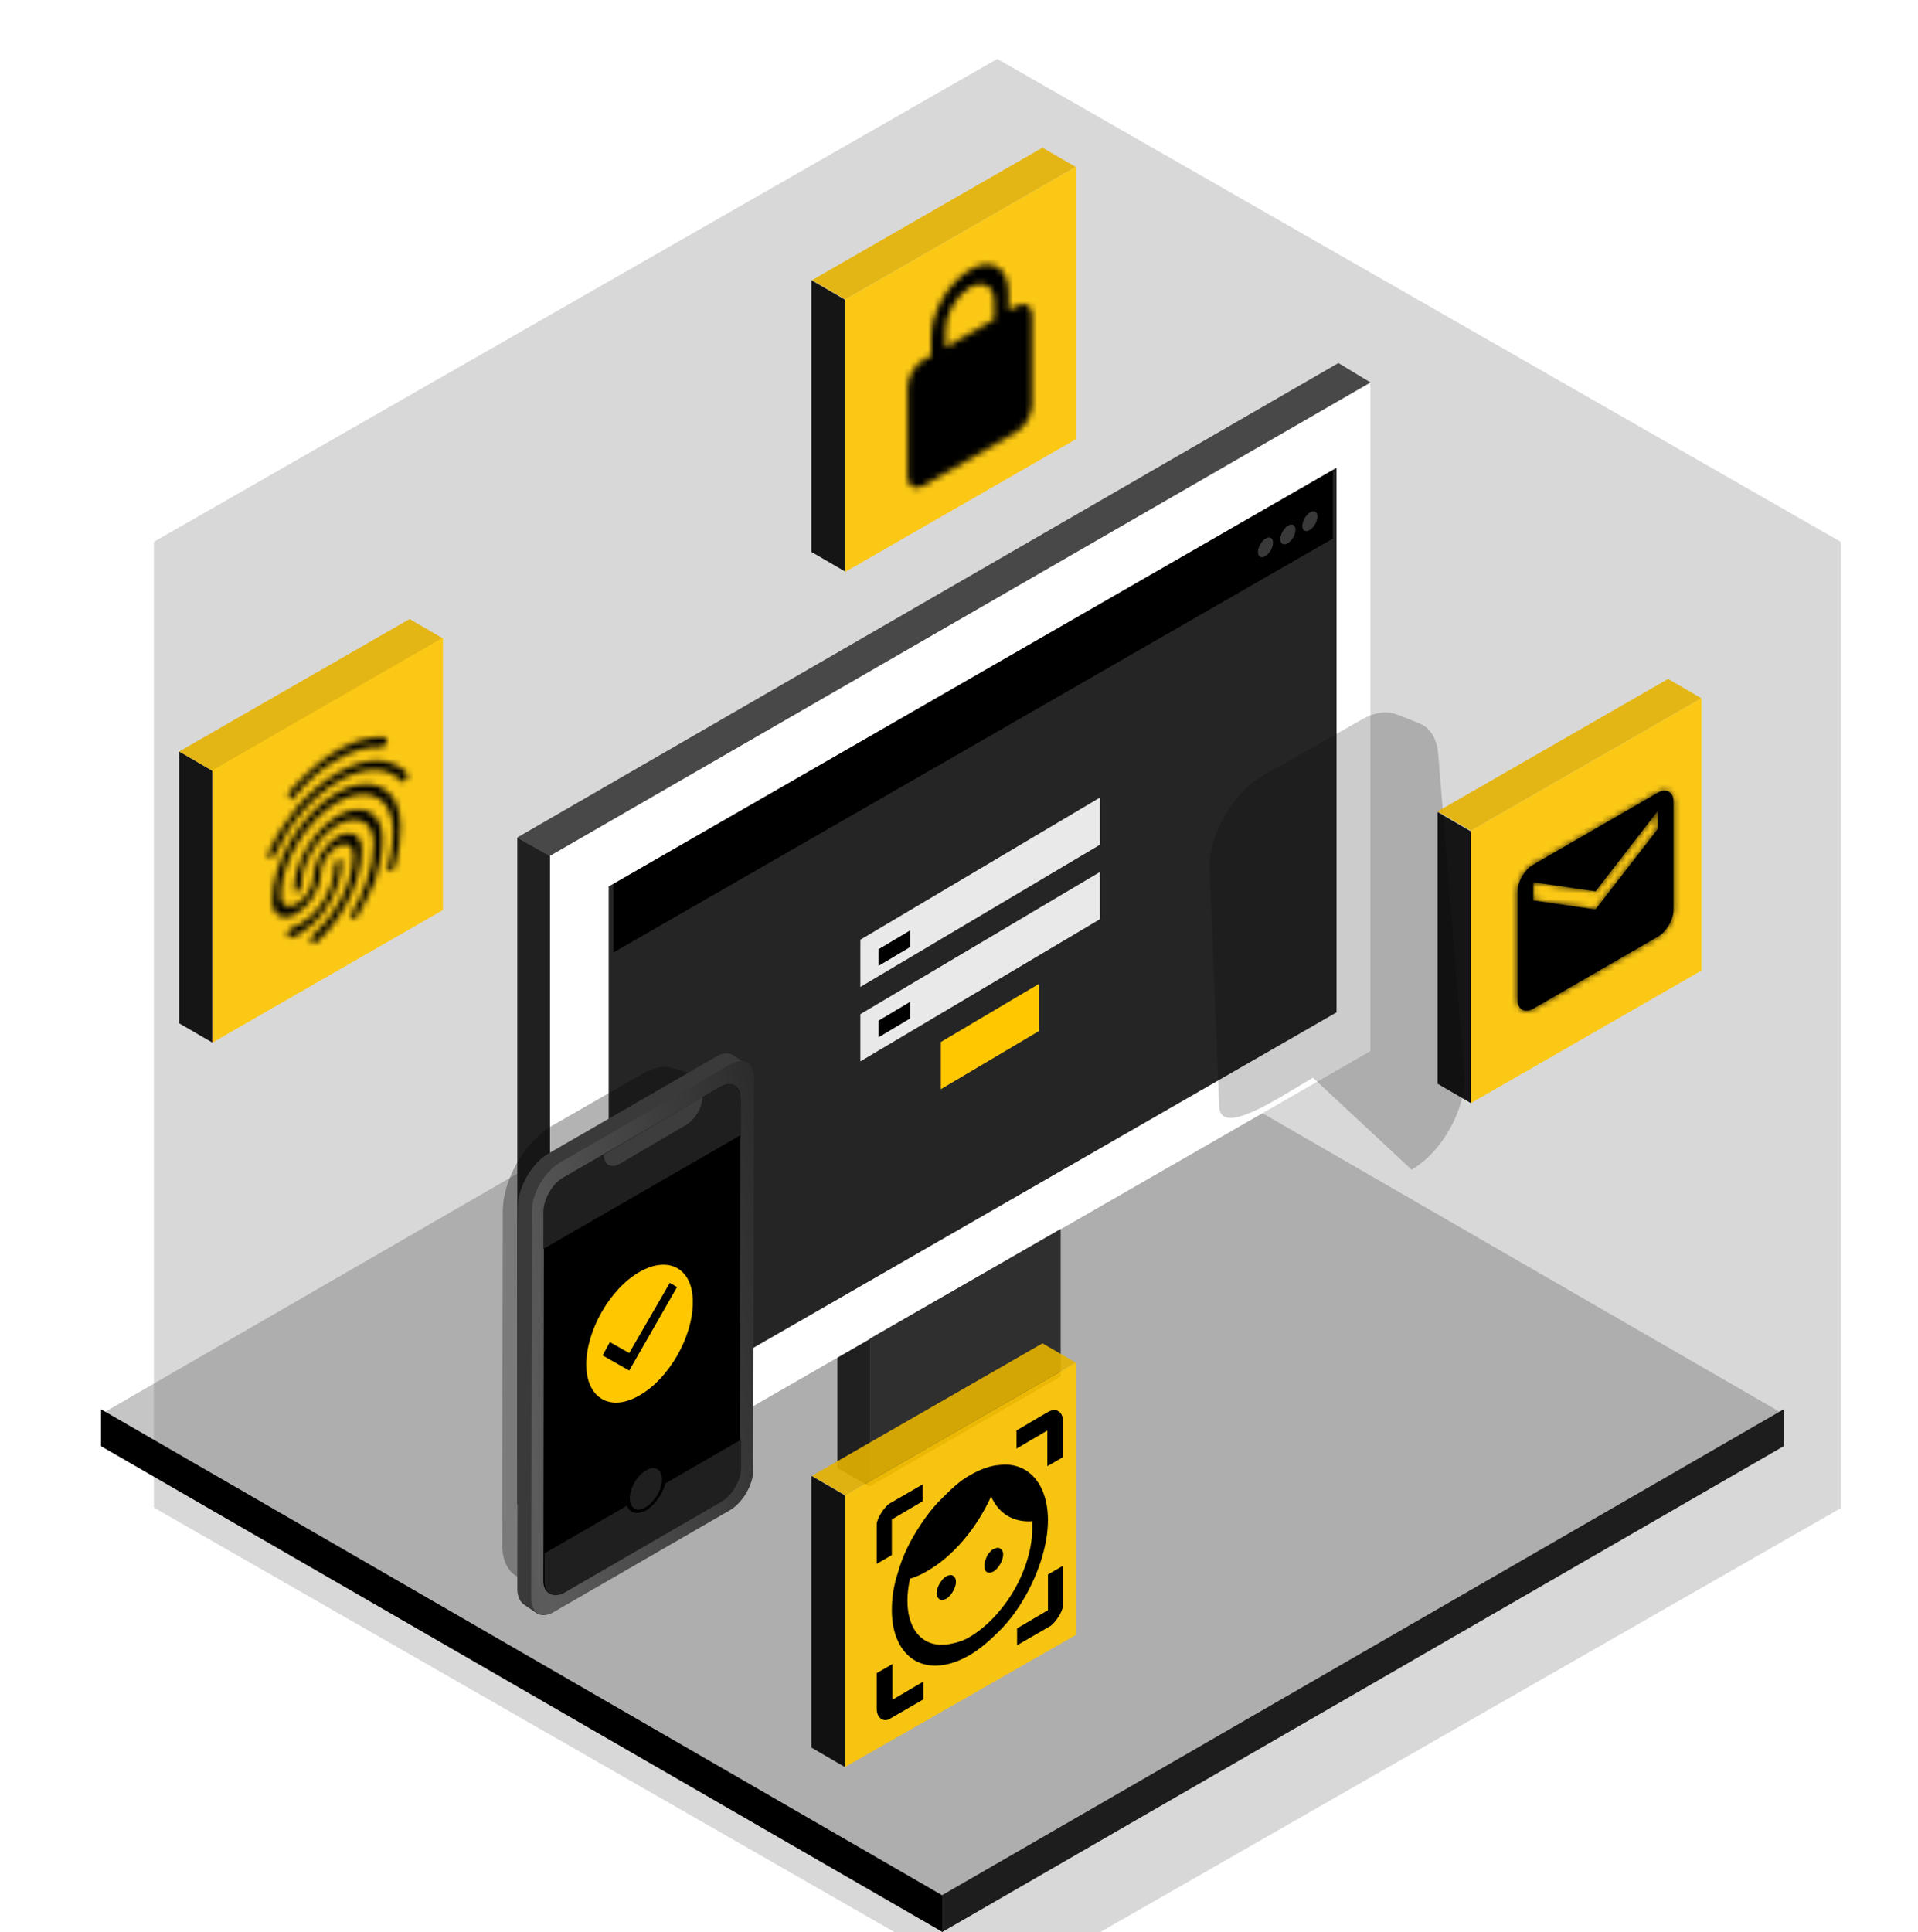
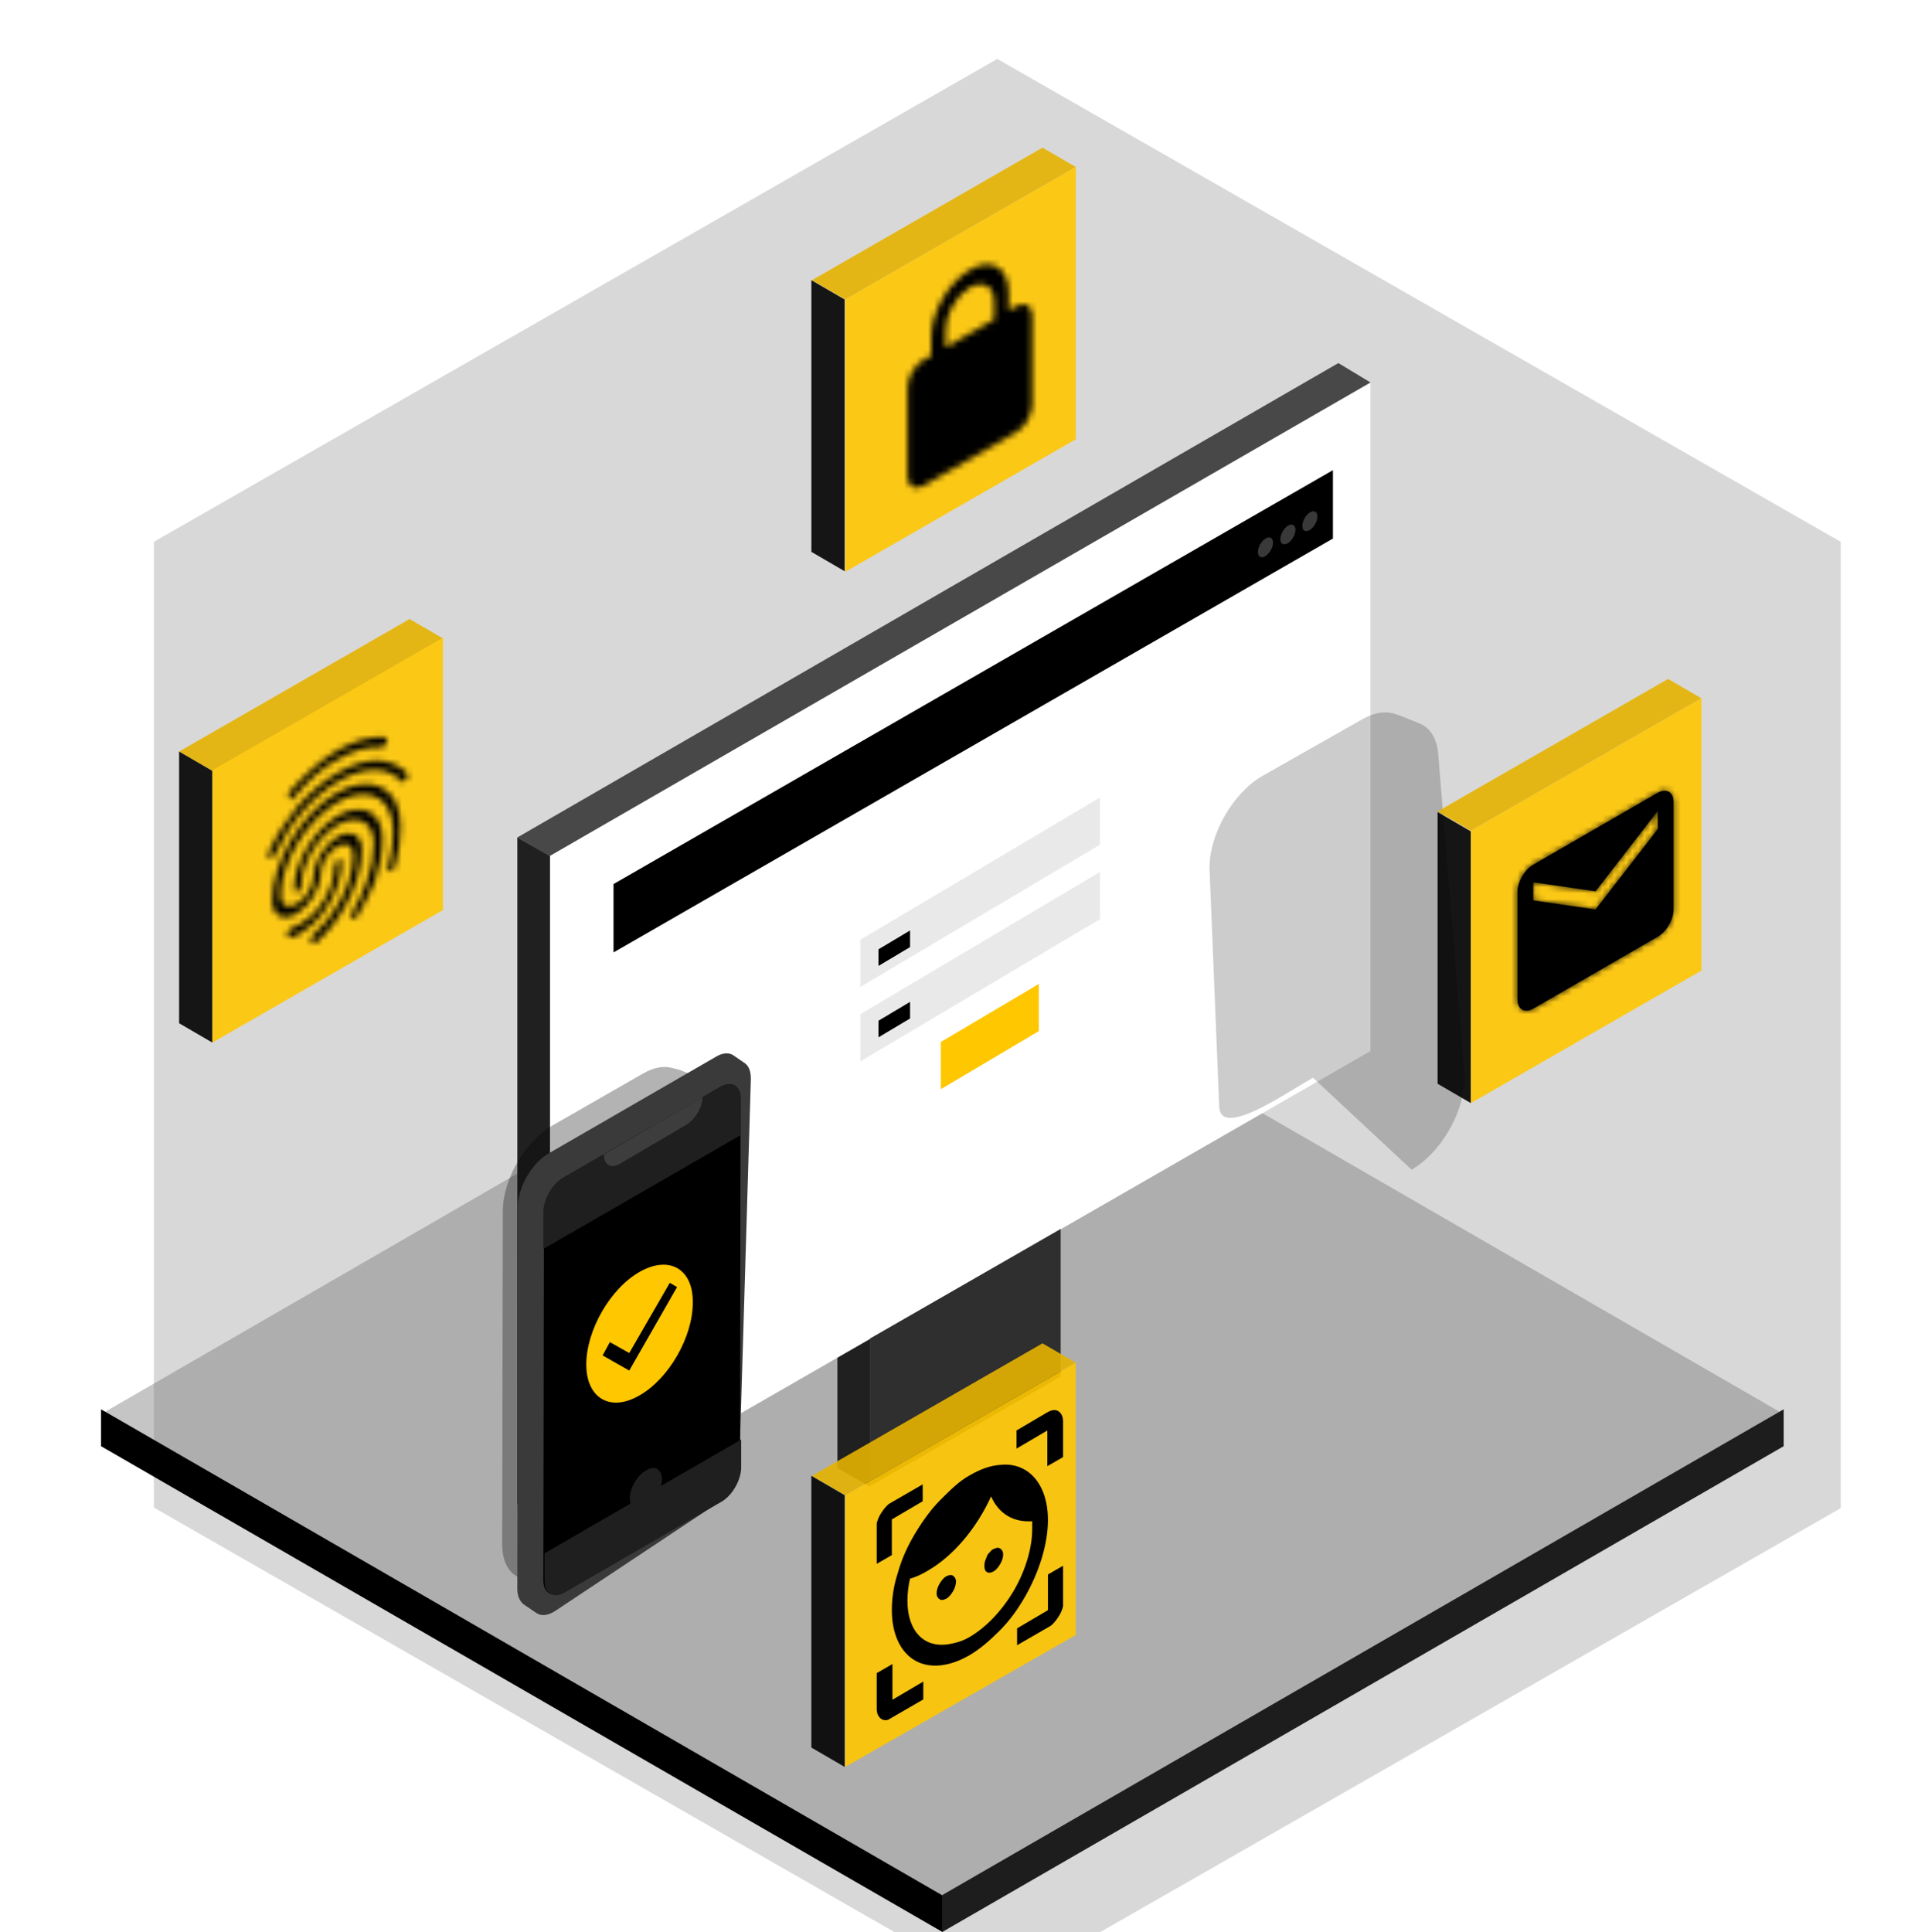
<svg xmlns="http://www.w3.org/2000/svg" xmlns:xlink="http://www.w3.org/1999/xlink" version="1.1" id="Layer_1" x="0px" y="0px" width="317px" height="319.3px" viewBox="0 0 317 319.3" style="enable-background:new 0 0 317 319.3;" xml:space="preserve">
  <style type="text/css">
	.st0{fill:#FFC700;}
	.st1{fill:#393939;}
	.st2{fill:#D8D8D8;fill-opacity:1.000000e-02;}
	.st3{fill-rule:evenodd;clip-rule:evenodd;fill:#FFFFFF;filter:url(#Adobe_OpacityMaskFilter);}
	.st4{mask:url(#g_00000120542435486802717810000011633199459718724008_);}
	.st5{filter:url(#a);}
	.st6{fill:#D8D8D8;}
	.st7{fill:#6E6E6E;fill-opacity:0.4;}
	.st8{fill:#1D1D1D;}
	.st9{fill:#202020;}
	.st10{fill:#FFFFFF;}
	.st11{fill:#2F2F2F;}
	.st12{fill:#484848;}
	.st13{fill:#252525;}
	.st14{filter:url(#b);}
	.st15{opacity:0.2;}
	.st16{filter:url(#c);}
	.st17{opacity:0.3;}
	.st18{fill:#3A3A3A;}
	.st19{fill:url(#SVGID_1_);}
	.st20{fill:#1F1F1F;}
	.st21{fill:#3D3D3D;}
	.st22{fill:#E9E9E9;}
	.st23{clip-path:url(#SVGID_00000008835725931252144180000009985778382617784969_);}
	.st24{opacity:0.9;}
	.st25{fill:#E6B300;}
	
		.st26{fill-rule:evenodd;clip-rule:evenodd;fill:#FFFFFF;filter:url(#Adobe_OpacityMaskFilter_00000031198827839789468530000004495749190397833124_);}
	.st27{mask:url(#h_00000024709861486083671330000013499872205502561460_);}
	.st28{fill-rule:evenodd;clip-rule:evenodd;}
	
		.st29{fill-rule:evenodd;clip-rule:evenodd;fill:#FFFFFF;filter:url(#Adobe_OpacityMaskFilter_00000163044708773114734330000002006205772909172908_);}
	.st30{mask:url(#i_00000041277879341793801340000018047692846384037040_);}
	
		.st31{fill-rule:evenodd;clip-rule:evenodd;fill:#FFFFFF;filter:url(#Adobe_OpacityMaskFilter_00000080186592565100180420000014468889447086794116_);}
	.st32{mask:url(#j_00000060003395913514287780000003736481076830460552_);}
	.st33{clip-path:url(#SVGID_00000033360564759534565190000003656764249387455912_);}
</style>
  <filter color-interpolation-filters="sRGB" filterUnits="userSpaceOnUse" height="347.702" id="c" width="302.082" x=".509" y="44.841">
    <feFlood flood-opacity="0" result="BackgroundImageFix" />
    <feBlend in="SourceGraphic" in2="BackgroundImageFix" mode="normal" result="shape" />
    <feGaussianBlur result="effect1_foregroundBlur_432_55212" stdDeviation="65.733" />
  </filter>
  <filter color-interpolation-filters="sRGB" filterUnits="userSpaceOnUse" height="216.813" id="b" width="183.265" x="178.257" y="47.213">
    <feFlood flood-opacity="0" result="BackgroundImageFix" />
    <feBlend in="SourceGraphic" in2="BackgroundImageFix" mode="normal" result="shape" />
    <feGaussianBlur result="effect1_foregroundBlur_432_55212" stdDeviation="35.301" />
  </filter>
  <filter color-interpolation-filters="sRGB" filterUnits="userSpaceOnUse" height="329.032" id="a" width="287.689" x="65.57" y="0">
    <feFlood flood-opacity="0" result="BackgroundImageFix" />
    <feBlend in="SourceGraphic" in2="BackgroundImageFix" mode="normal" result="shape" />
    <feColorMatrix in="SourceAlpha" result="hardAlpha" type="matrix" values="0 0 0 0 0 0 0 0 0 0 0 0 0 0 0 0 0 0 127 0">
		</feColorMatrix>
    <feOffset dx="8.829" dy="9.738" />
    <feGaussianBlur stdDeviation="16.638" />
    <feComposite in2="hardAlpha" k2="-1" k3="1" operator="arithmetic" />
    <feColorMatrix type="matrix" values="0 0 0 0 0 0 0 0 0 0 0 0 0 0 0 0 0 0 0.25 0" />
    <feBlend in2="shape" mode="normal" result="effect1_innerShadow_432_55212" />
  </filter>
  <path class="st0" d="M136.8,61.1l52.1-30l-7.6-4.3l-52.1,30L136.8,61.1z" />
  <path d="M129.2,118.3V56.8l7.5,4.3v61.5L129.2,118.3z" />
-   <path class="st1" d="M136.8,61.1l52.2-30v61.5l-52.2,30V61.1z" />
+   <path class="st1" d="M136.8,61.1l52.2-30v61.5V61.1z" />
  <path class="st2" d="M186.1,41.3l-42.2,24.4v48.7L186.1,90V41.3z" />
  <defs>
    <filter id="Adobe_OpacityMaskFilter" filterUnits="userSpaceOnUse" x="143.9" y="41.3" width="42.2" height="73.1">
      <feColorMatrix type="matrix" values="1 0 0 0 0  0 1 0 0 0  0 0 1 0 0  0 0 0 1 0" />
    </filter>
  </defs>
  <mask maskUnits="userSpaceOnUse" x="143.9" y="41.3" width="42.2" height="73.1" id="g_00000120542435486802717810000011633199459718724008_">
    <path class="st3" d="M154.4,73.8c0-0.6,0.2-1.1,0.5-1.7s0.8-1,1.2-1.3c0.5-0.3,0.9-0.3,1.2-0.1s0.5,0.6,0.5,1.1   c0,0.6-0.2,1.1-0.5,1.7s-0.8,1-1.2,1.3c-0.5,0.3-0.9,0.3-1.2,0.1S154.4,74.3,154.4,73.8z M150.9,70.4c0,3.3,0.4,5.9,1.3,7.8   c0.9,1.9,2.3,3.5,4.4,4.7c0.9,0.5,2.1,1,3.4,1.6l0.3,7.3c0,0.2,0.1,0.3,0.3,0.4l6.6,0.6c0.1,0,0.2,0,0.3-0.1   c0.1-0.1,0.3-0.2,0.4-0.4l1.1-1.9c0.1-0.3,0.2-0.5,0.1-0.7l-1.5-4.6l4.8-8.4l4.8-1.1c0,0,0.1,0,0.2-0.1c0.2-0.1,0.3-0.2,0.4-0.4   l1.1-1.9c0.2-0.4,0.2-0.6,0.1-0.8l-3.9-5.4c-0.1-0.1-0.3-0.1-0.4-0.1l-6.5,3.4c-1.1-0.9-2.1-1.6-3-2.1c-2.2-1.2-4.2-1.8-6.2-1.6   c-2,0.2-4.4,1.1-7.4,2.9c-0.2,0.1-0.3,0.2-0.4,0.4S150.9,70.2,150.9,70.4L150.9,70.4z" />
  </mask>
  <g class="st4">
    <path class="st0" d="M186.1,41.3l-42.2,24.4v48.7L186.1,90V41.3z" />
  </g>
  <g class="st5">
    <path class="st6" d="M156,0L16.6,79.8v159.6L156,319.3l139.4-79.8V79.8L156,0z" />
  </g>
  <path class="st7" d="M155.7,153.4L16.7,233.7L155.7,314l139.1-80.3L155.7,153.4z" />
  <path d="M155.7,313.2L16.7,232.9v6.1l139.1,80.3V313.2z" />
  <path class="st8" d="M294.8,232.9l-139.1,80.3v6.1L294.8,239V232.9z" />
  <path class="st9" d="M138.4,211.2v31.4l5.4,3.1v-31.4L138.4,211.2z" />
  <path class="st10" d="M90.9,141.3l135.6-78v110.4l-135.6,78V141.3z" />
  <path class="st11" d="M143.8,221.2l31.5-18.1v24.4l-31.5,18.1V221.2z" />
  <path class="st12" d="M226.5,63.2L90.8,141.5l-5.3-3.1l135.7-78.4L226.5,63.2z" />
  <path class="st9" d="M85.5,138.4l0,110.2l5.4,3.1l0-110.2L85.5,138.4z" />
-   <path class="st13" d="M100.6,146.5l120.3-69.2v90l-120.3,69.2V146.5z" />
  <path d="M101.4,146.1l118.9-68.4V89l-118.9,68.4V146.1z" />
  <g>
    <ellipse transform="matrix(0.5 -0.866 0.866 0.5 26.183 226.367)" class="st1" cx="209.2" cy="90.5" rx="1.8" ry="1" />
    <ellipse transform="matrix(0.5 -0.866 0.866 0.5 29.86 228.491)" class="st1" cx="212.9" cy="88.4" rx="1.8" ry="1" />
    <ellipse transform="matrix(0.5 -0.866 0.866 0.5 33.537 230.613)" class="st1" cx="216.6" cy="86.2" rx="1.8" ry="1" />
  </g>
  <g class="st14">
    <g>
      <path class="st15" d="M208.7,128.2c-4.9,2.8-8.8,9.6-8.8,15.2l1.6,39.3c0,5.6,10.6-1.8,15.5-4.6l16.3,15.2    c5.2-3,9.2-10.4,8.7-16.1l-4.3-52.6c-0.2-2.5-1.3-4.3-3-5l-3.2-1.3l-1.2-0.4c-1.5-0.4-3.3-0.1-5.2,1L208.7,128.2z" />
    </g>
  </g>
  <g class="st16">
    <g>
      <path class="st17" d="M91.3,186c-4.5,2.6-8.2,8.9-8.2,14.2L83,255.2c0,5.2,3.6,7.3,8.1,4.7l22.8-13.2c4.8-2.8,8.6-9.7,8.1-15    l-3.9-49c-0.2-2.3-1.2-4-2.8-4.7l-3-1.2l-1.2-0.3c-1.4-0.4-3.1-0.1-4.8,0.9L91.3,186z" />
    </g>
  </g>
  <path class="st18" d="M90.7,190.6c-2.8,1.6-5.1,5.6-5.1,8.8l-0.1,63.2c0,1.1,0.4,2,1,2.5l2.2,1.5c0.8,0.5,1.9,0.4,3.1-0.4l26.8-17.8  c2-1.3,3.5-4.1,3.6-6.4l1.9-63.7c0-1.2-0.3-2.1-1-2.6l-1.9-1.3c-0.7-0.5-1.8-0.4-2.8,0.2L90.7,190.6z" />
  <linearGradient id="SVGID_1_" gradientUnits="userSpaceOnUse" x1="171.325" y1="182.501" x2="60.794" y2="166.15" gradientTransform="matrix(1 0 0 -1 0 394)">
    <stop offset="0" style="stop-color:#000000" />
    <stop offset="0.777" style="stop-color:#5C5C5C" />
    <stop offset="1" style="stop-color:#4D4D4D" />
  </linearGradient>
-   <path class="st19" d="M92.6,192.1c-2.6,1.5-4.7,5.1-4.7,8.1l-0.1,63.9c0,2.5,1.7,3.5,3.9,2.2l28.9-16.7c2.1-1.2,3.9-4.2,3.9-6.7  l0.1-64.8c0-2.5-1.7-3.5-3.9-2.2L92.6,192.1z" />
  <path d="M93.2,194.6c-1.8,1-3.3,3.6-3.3,5.7l-0.1,60.9c0,2.1,1.5,2.9,3.3,1.9l25.9-15c1.8-1,3.3-3.6,3.3-5.7l0.1-60.9  c0-2.1-1.5-2.9-3.3-1.9L93.2,194.6z" />
  <path class="st20" d="M119.2,248.2c1.8-1,3.3-3.6,3.3-5.7l0-4.6l-32.5,18.8l0,4.6c0,2.1,1.5,2.9,3.3,1.9L119.2,248.2z" />
  <path class="st20" d="M122.4,187.6l0-6.1c0-2.1-1.5-2.9-3.3-1.9l-26,15c-1.8,1-3.3,3.6-3.3,5.7l0,6.1L122.4,187.6z" />
  <path class="st21" d="M113.4,185.9c1.5-0.9,2.7-2.9,2.7-4.6l-16.3,9.5c0,1.7,1.2,2.4,2.7,1.5L113.4,185.9z" />
-   <path d="M110.2,243.7c0-2.2-1.5-3-3.4-2c-1.9,1.1-3.4,3.7-3.4,5.9c0,2.2,1.5,3,3.4,2C108.6,248.5,110.2,245.8,110.2,243.7z" />
  <path class="st20" d="M109.4,244.5c0-1.7-1.2-2.4-2.6-1.5c-1.5,0.8-2.7,2.9-2.7,4.6c0,1.7,1.2,2.4,2.6,1.5  C108.2,248.2,109.4,246.2,109.4,244.5z" />
  <path class="st22" d="M142.2,155.3l39.6-23.5v7.8l-39.6,23.5V155.3z" />
  <path d="M145.2,156.9l5.2-3.1v2.7l-5.2,3.1V156.9z" />
  <path d="M145.2,156.9l5.2-3.1v2.7l-5.2,3.1V156.9z" />
  <path class="st22" d="M142.2,167.6l39.6-23.5v7.8l-39.6,23.5V167.6z" />
  <path class="st0" d="M155.5,172.2l16.2-9.6v7.8l-16.2,9.6V172.2z" />
  <path d="M145.2,168.7l5.2-3.1v2.7l-5.2,3.1V168.7z" />
  <path d="M145.2,168.7l5.2-3.1v2.7l-5.2,3.1V168.7z" />
  <g>
    <defs>
      <polygon id="SVGID_00000122694988741994171250000001720234330539320219_" points="95.1,214.3 116.3,202.1 116.3,226.5 95.1,238.7       " />
    </defs>
    <clipPath id="SVGID_00000160170853290819946780000012757427637060366780_">
      <use xlink:href="#SVGID_00000122694988741994171250000001720234330539320219_" style="overflow:visible;" />
    </clipPath>
    <g style="clip-path:url(#SVGID_00000160170853290819946780000012757427637060366780_);">
      <path class="st0" d="M105.7,210.2c-4.9,2.8-8.8,9.7-8.8,15.3c0,5.6,4,7.9,8.8,5.1c4.9-2.8,8.8-9.7,8.8-15.3    C114.6,209.7,110.6,207.4,105.7,210.2z M104,226.5l-4.4-2.5l1.2-2.2l3.2,1.8l6.7-11.6l1.2,0.7L104,226.5z" />
    </g>
  </g>
  <g class="st24">
    <path class="st25" d="M35.1,127.4l38.1-21.9l-5.5-3.2l-38.1,21.9L35.1,127.4z" />
    <path d="M29.6,169.1v-44.9l5.5,3.2v44.9L29.6,169.1z" />
    <path class="st0" d="M35.1,127.3l38.1-21.9v45l-38.1,21.9V127.3z" />
  </g>
  <defs>
    <filter id="Adobe_OpacityMaskFilter_00000059292862289974342420000014147301080927446719_" filterUnits="userSpaceOnUse" x="-29.1" y="-8.1" width="169.7" height="294">
      <feColorMatrix type="matrix" values="1 0 0 0 0  0 1 0 0 0  0 0 1 0 0  0 0 0 1 0" />
    </filter>
  </defs>
  <mask maskUnits="userSpaceOnUse" x="-29.1" y="-8.1" width="169.7" height="294" id="h_00000024709861486083671330000013499872205502561460_">
    <path style="fill-rule:evenodd;clip-rule:evenodd;fill:#FFFFFF;filter:url(#Adobe_OpacityMaskFilter_00000059292862289974342420000014147301080927446719_);" d="   M48.3,132c0.1-0.1,0.2-0.1,0.3-0.3c2.5-2.9,4.6-4.8,7.2-6.2c2.5-1.5,5-2.2,7.2-2c0.3,0,0.7-0.3,0.9-0.8c0.2-0.5,0.1-0.8-0.3-0.9   c-2.4-0.1-5,0.6-7.8,2.2c-2.7,1.6-5.1,3.7-7.8,6.7c-0.3,0.4-0.4,0.9-0.3,1.1C47.9,132.2,48.1,132.2,48.3,132L48.3,132z M66.7,129.2   c0.1-0.1,0.3-0.2,0.4-0.3c0.3-0.4,0.4-0.9,0.2-1.1c-1.3-1.3-2.9-2-4.8-2.1c-4-0.1-9.2,2.9-13.3,7.6c-1.9,2.3-3.5,4.8-4.8,7.6   c-0.2,0.4-0.1,0.9,0.2,0.9c0.3,0.1,0.7-0.2,0.9-0.7c1.2-2.5,2.6-4.9,4.4-6.9c3.7-4.3,8.4-7,12.1-7c1.7,0,3.2,0.7,4.4,1.9   C66.3,129.3,66.5,129.3,66.7,129.2z M59.1,151.3c-0.1,0.2-0.3,0.4-0.4,0.5c-0.2,0.1-0.3,0.1-0.5,0.1c-0.2-0.2-0.2-0.6,0-1.1   c1-1.7,1.6-2.8,2.4-5c0.8-2.1,1.2-4.3,1.2-6.4c0-3.6-2.7-5-6-3.1c-3.3,1.9-6,6.4-6,10c0,0.4-0.3,0.9-0.6,1.1s-0.6,0-0.6-0.4   c0-4.4,3.3-9.9,7.3-12.2c4-2.3,7.3-0.6,7.3,3.8c0,2.4-0.5,4.9-1.3,7.2C60.8,148.2,60.2,149.4,59.1,151.3L59.1,151.3z M49.4,154.4   c1.5-0.9,2.9-2.1,4-3.6c1.9-2.6,3.1-5.7,3.1-8.3c0-0.4-0.3-0.6-0.6-0.4c-0.4,0.2-0.6,0.7-0.6,1.1c0,2.1-0.9,4.6-2.5,6.7   c-0.9,1.2-2,2.2-3.3,2.9c-0.3,0.2-0.8,0.4-1.3,0.6c-0.3,0.1-0.7,0.6-0.7,1c-0.1,0.4,0.2,0.7,0.5,0.6   C48.6,154.8,49.3,154.5,49.4,154.4z M52.2,155.8c-0.1,0-0.1,0.1-0.2,0.1c-0.3,0.2-0.5,0.1-0.6-0.2c-0.1-0.3,0.1-0.9,0.4-1.2   c1.8-1.6,3-3.1,4.2-5.2c1.6-2.7,2.4-5.5,2.4-8.1c0-1.6-1.2-2.2-2.7-1.3c-1.5,0.9-2.7,2.8-2.7,4.4c0,2.4-1.8,5.4-4,6.7   c-2.2,1.3-4,0.3-4-2.1c0-6.4,4.8-14.4,10.6-17.8c4.2-2.4,7.9-1.9,9.7,1.3c0.6,1.1,0.9,2.5,0.9,4.3c0,2-0.3,4.1-0.9,6.4   c-0.1,0.4-0.5,0.9-0.8,0.9c-0.3,0.1-0.5-0.3-0.4-0.7c0.8-2.8,0.9-4.7,0.9-5.9c0-1.5-0.3-2.8-0.8-3.7c-1.5-2.8-4.8-3.2-8.5-1.1   c-5.1,3-9.3,9.9-9.3,15.5c0,1.6,1.2,2.2,2.7,1.3c1.5-0.9,2.7-2.8,2.7-4.4c0-2.4,1.8-5.4,4-6.7c2.2-1.3,4-0.3,4,2.1   c0,2.9-1,6.3-2.8,9.4C55.6,152.3,54.2,154,52.2,155.8L52.2,155.8z" />
  </mask>
  <g class="st27">
    <path d="M140.6-8.1l-169.7,98v196l169.7-98V-8.1z" />
  </g>
  <g class="st24">
    <path class="st25" d="M243.1,137.3l38.1-21.9l-5.5-3.2l-38.1,21.9L243.1,137.3z" />
    <path d="M237.6,179.1v-44.9l5.5,3.2v44.9L237.6,179.1z" />
    <path class="st0" d="M243.1,137.3l38.1-21.9v45l-38.1,21.9V137.3z" />
  </g>
  <path class="st28" d="M274,131l-20.6,11.9c-1.4,0.8-2.6,2.8-2.6,4.5v17.8c0,1.6,1.2,2.3,2.6,1.5l20.6-11.9c1.4-0.8,2.6-2.8,2.6-4.5  l0-17.8C276.6,130.9,275.4,130.2,274,131L274,131z M263.7,150.3l-10.3-1.5v-3l10.3,1.5L274,134v3L263.7,150.3z" />
  <defs>
    <filter id="Adobe_OpacityMaskFilter_00000048460946227417838020000008992559040052250793_" filterUnits="userSpaceOnUse" x="248.3" y="122.1" width="30.9" height="53.4">
      <feColorMatrix type="matrix" values="1 0 0 0 0  0 1 0 0 0  0 0 1 0 0  0 0 0 1 0" />
    </filter>
  </defs>
  <mask maskUnits="userSpaceOnUse" x="248.3" y="122.1" width="30.9" height="53.4" id="i_00000041277879341793801340000018047692846384037040_">
    <path style="fill-rule:evenodd;clip-rule:evenodd;fill:#FFFFFF;filter:url(#Adobe_OpacityMaskFilter_00000048460946227417838020000008992559040052250793_);" d="   M274,131l-20.6,11.9c-1.4,0.8-2.6,2.8-2.6,4.5v17.8c0,1.6,1.2,2.3,2.6,1.5l20.6-11.9c1.4-0.8,2.6-2.8,2.6-4.5l0-17.8   C276.6,130.9,275.4,130.2,274,131L274,131z M263.7,150.3l-10.3-1.5v-3l10.3,1.5L274,134v3L263.7,150.3z" />
  </mask>
  <g class="st30">
    <path d="M279.1,122.1l-30.9,17.8v35.6l30.9-17.8V122.1z" />
  </g>
  <g class="st24">
    <path class="st25" d="M139.7,49.5l38.1-21.9l-5.5-3.2l-38.1,21.9L139.7,49.5z" />
    <path d="M134.1,91.2V46.3l5.5,3.2v44.9L134.1,91.2z" />
    <path class="st0" d="M139.7,49.5l38.1-21.9v45l-38.1,21.9V49.5z" />
  </g>
  <defs>
    <filter id="Adobe_OpacityMaskFilter_00000150791371963226808630000015272417104421460100_" filterUnits="userSpaceOnUse" x="144.9" y="34.3" width="30.9" height="53.4">
      <feColorMatrix type="matrix" values="1 0 0 0 0  0 1 0 0 0  0 0 1 0 0  0 0 0 1 0" />
    </filter>
  </defs>
  <mask maskUnits="userSpaceOnUse" x="144.9" y="34.3" width="30.9" height="53.4" id="j_00000060003395913514287780000003736481076830460552_">
    <path style="fill-rule:evenodd;clip-rule:evenodd;fill:#FFFFFF;filter:url(#Adobe_OpacityMaskFilter_00000150791371963226808630000015272417104421460100_);" d="   M153.9,58.8l-1.3,0.7c-1.4,0.8-2.6,2.8-2.6,4.5v14.8c0,1.6,1.2,2.3,2.6,1.5l15.4-8.9c1.4-0.8,2.6-2.8,2.6-4.5V52.1   c0-1.6-1.2-2.3-2.6-1.5l-1.3,0.7v-3c0-4.1-2.9-5.8-6.4-3.7c-3.5,2-6.4,7-6.4,11.1V58.8z M164.3,49.8v3l-8,4.6v-3   c0-2.5,1.8-5.6,4-6.9C162.5,46.3,164.3,47.3,164.3,49.8z" />
  </mask>
  <g class="st32">
    <path d="M175.7,34.3l-30.9,17.8v35.6l30.9-17.8V34.3z" />
  </g>
  <g class="st24">
    <path class="st25" d="M139.7,247.1l38.1-21.9l-5.5-3.2l-38.1,21.9L139.7,247.1z" />
    <path d="M134.1,288.8v-44.9l5.5,3.2V292L134.1,288.8z" />
    <path class="st0" d="M139.7,247.1l38.1-21.9v45L139.7,292V247.1z" />
  </g>
  <g>
    <defs>
      <polygon id="SVGID_00000136389210689266219620000001613462129213377719_" points="175.7,231.9 144.9,249.7 144.9,285.3     175.7,267.5   " />
    </defs>
    <clipPath id="SVGID_00000057840724507717401930000014405208613906991035_">
      <use xlink:href="#SVGID_00000136389210689266219620000001613462129213377719_" style="overflow:visible;" />
    </clipPath>
    <g style="clip-path:url(#SVGID_00000057840724507717401930000014405208613906991035_);">
      <path d="M164.2,256c0.4-0.2,0.8-0.3,1.1-0.1c0.3,0.2,0.5,0.5,0.5,1s-0.2,1.1-0.5,1.6c-0.3,0.5-0.7,1-1.1,1.2    c-0.2,0.1-0.4,0.2-0.6,0.2c-0.2,0-0.4,0-0.5-0.1c-0.1-0.1-0.3-0.2-0.3-0.4c-0.1-0.2-0.1-0.4-0.1-0.6c0-0.2,0-0.5,0.1-0.8    s0.2-0.5,0.3-0.8c0.1-0.3,0.3-0.5,0.5-0.7S163.9,256.1,164.2,256L164.2,256z M156.4,260.5c0.4-0.2,0.8-0.3,1.1-0.1    c0.3,0.2,0.5,0.5,0.5,1s-0.2,1.1-0.5,1.6c-0.3,0.5-0.7,1-1.1,1.2c-0.4,0.2-0.8,0.3-1.1,0.1c-0.3-0.2-0.5-0.5-0.5-1    s0.2-1.1,0.5-1.6C155.6,261.2,156,260.7,156.4,260.5L156.4,260.5z M160.3,243.8c1.7-1,3.4-1.6,4.9-1.7c1.6-0.2,3,0.1,4.2,0.8    c2.4,1.4,3.8,4.4,3.8,8.3c0,3.9-1.4,8.5-3.8,12.7c-1.2,2.1-2.6,4-4.2,5.6s-3.2,3-4.9,4c-3.4,2-6.7,2.3-9.1,0.9    c-2.4-1.4-3.8-4.4-3.8-8.3c0-2,0.3-4.1,1-6.2c0.6-2.2,1.6-4.4,2.8-6.4s2.6-4,4.2-5.6S158.6,244.7,160.3,243.8L160.3,243.8z     M160.3,270.5c2.7-1.6,5.3-4.3,7.3-7.7c1.9-3.3,3-7,3-10.1c0-0.5,0-0.9,0-1.3c-3.1,0.2-5.5-1.2-6.8-4.1    c-2.4,5.3-6.3,9.9-10.5,12.3c-1,0.6-1.9,1-2.9,1.3c-1.6,7.3,1.5,12,7,10.7C158.4,271.4,159.3,271.1,160.3,270.5L160.3,270.5z     M175.7,234.9c0-0.8-0.3-1.4-0.8-1.7c-0.5-0.3-1.1-0.2-1.8,0.2l-5.1,3v3l5.1-3v5.9l2.6-1.5V234.9z M144.9,282.4    c0,0.8,0.3,1.4,0.8,1.7c0.5,0.3,1.1,0.2,1.8-0.2l5.1-3v-3l-5.1,3V275l-2.6,1.5V282.4z M173.2,269c0.7-0.4,1.3-1.1,1.8-1.9    c0.5-0.8,0.8-1.7,0.8-2.5v-5.9l-2.6,1.5v5.9l-5.1,3v3L173.2,269z M147.4,248.2c-0.7,0.4-1.3,1.1-1.8,1.9c-0.5,0.8-0.8,1.7-0.8,2.5    v5.9l2.6-1.5v-5.9l5.1-3v-3L147.4,248.2z" />
    </g>
  </g>
</svg>